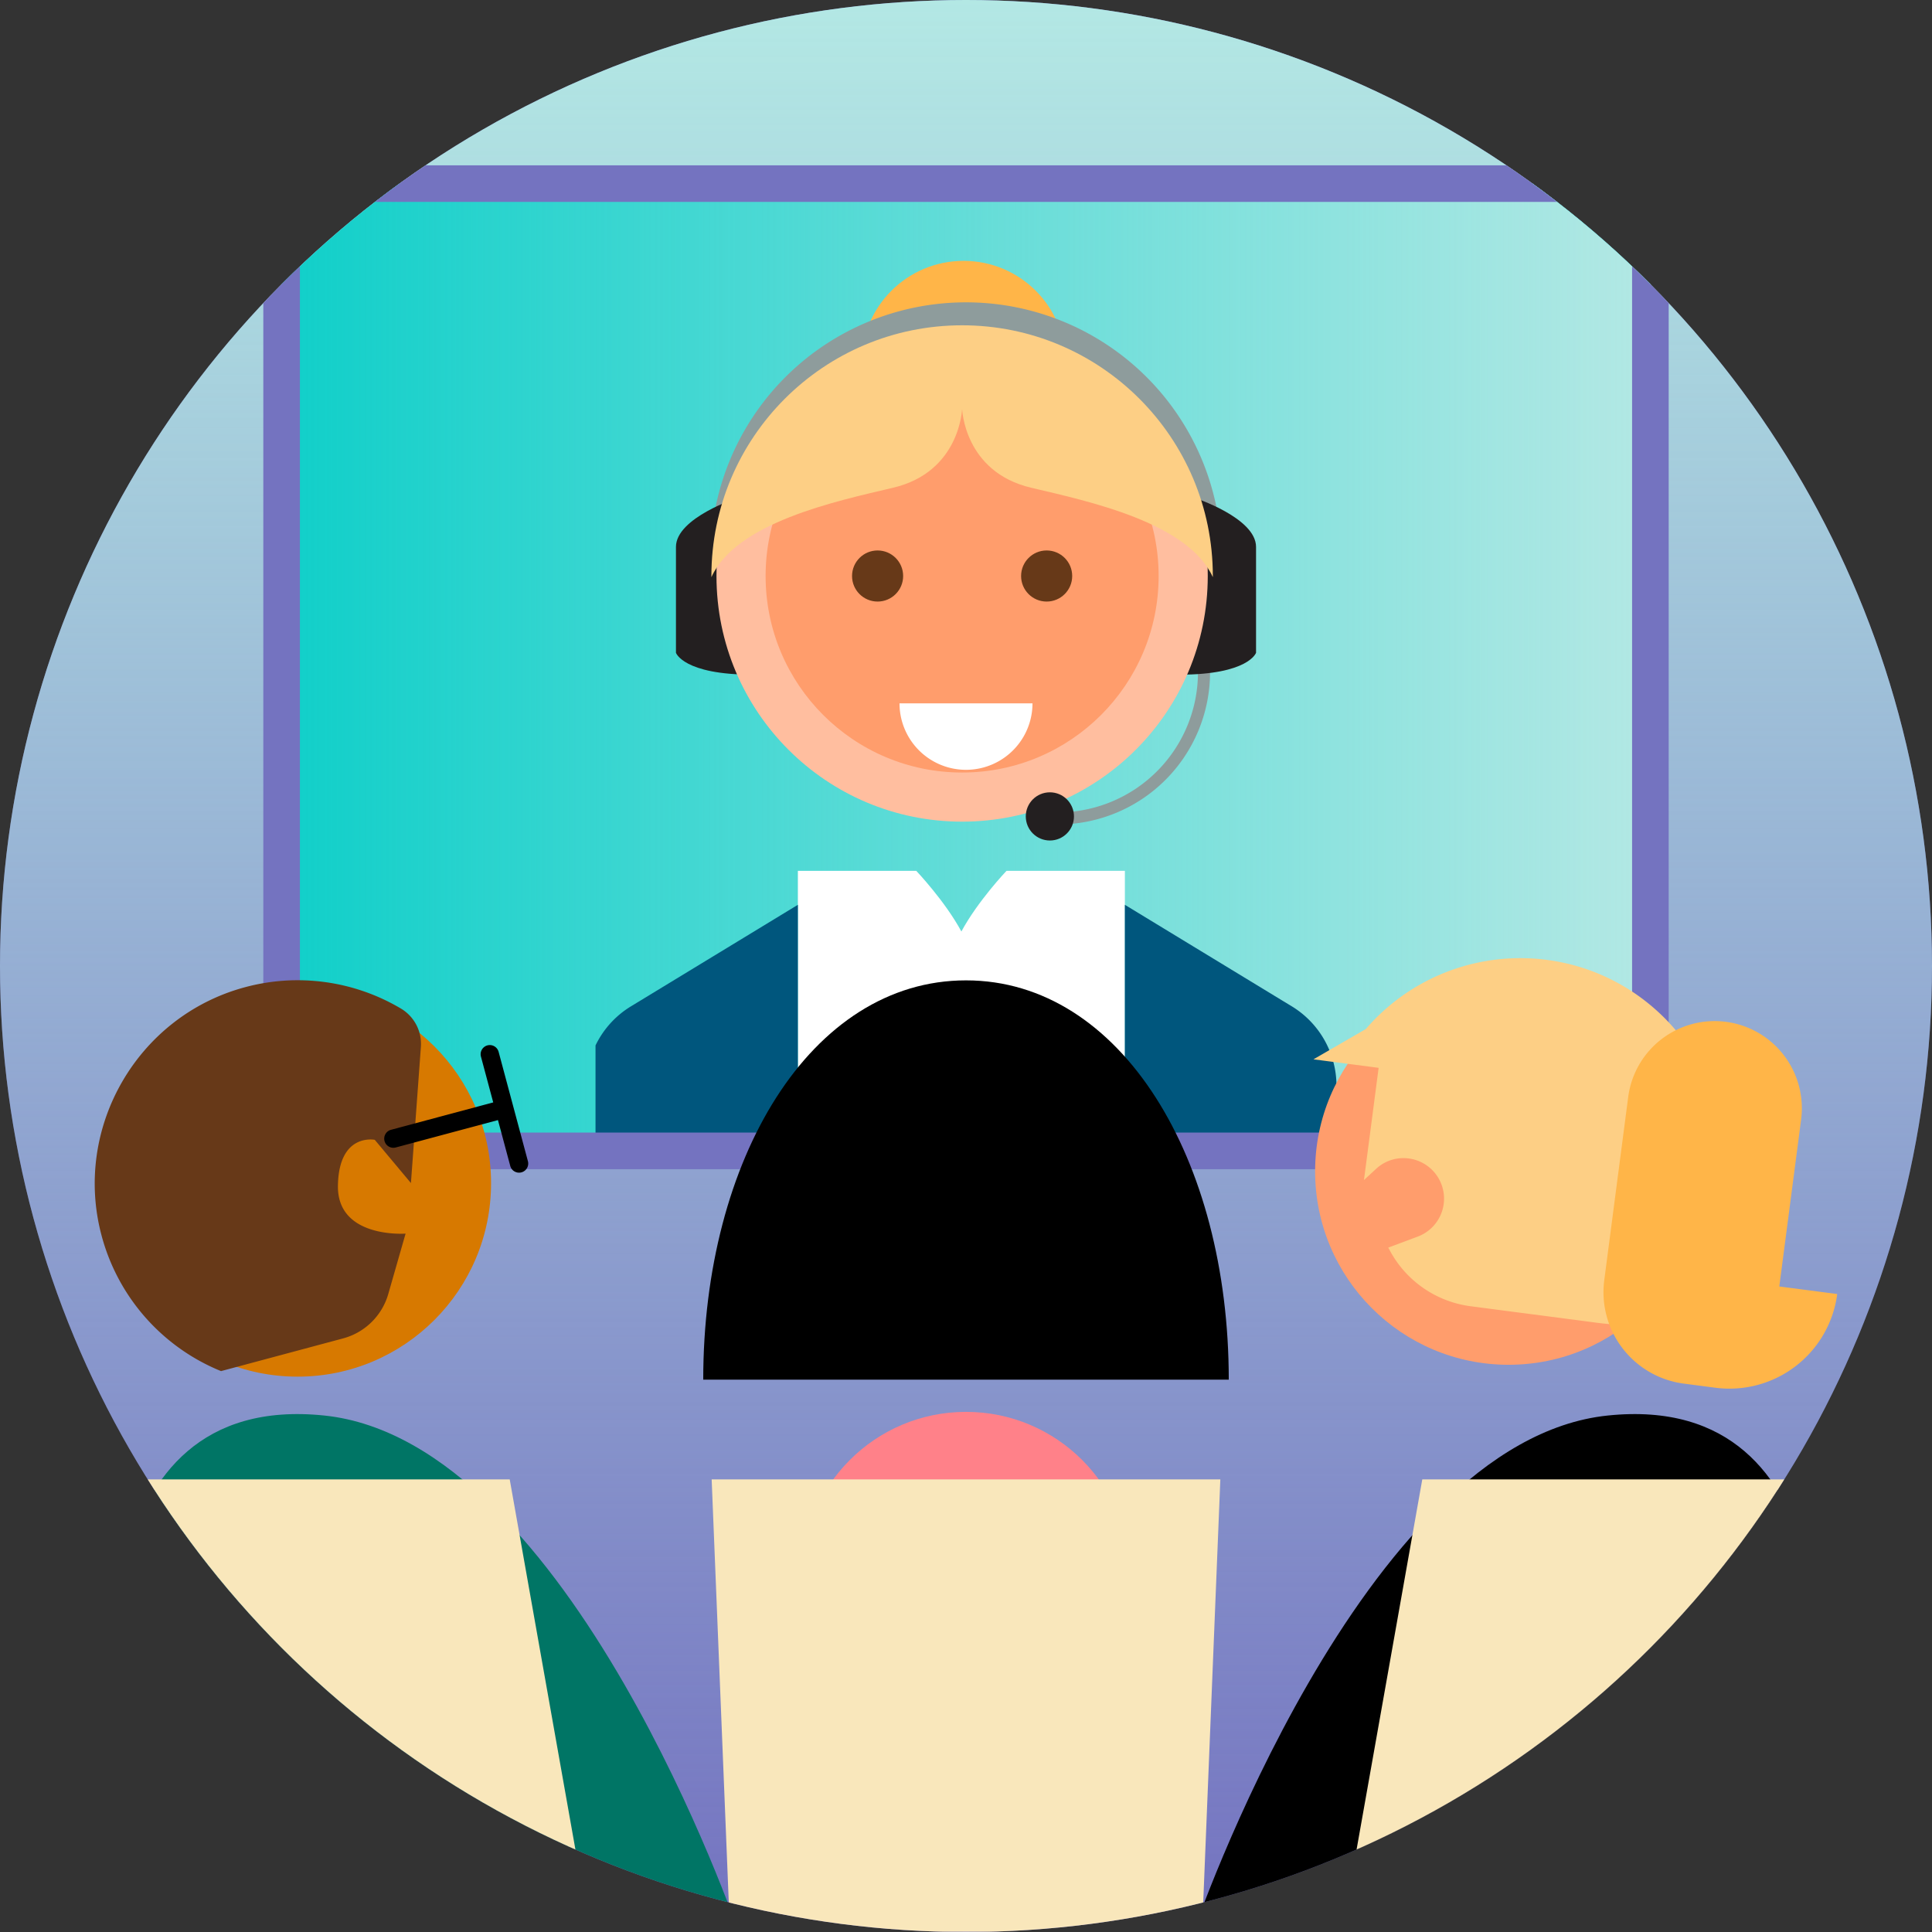
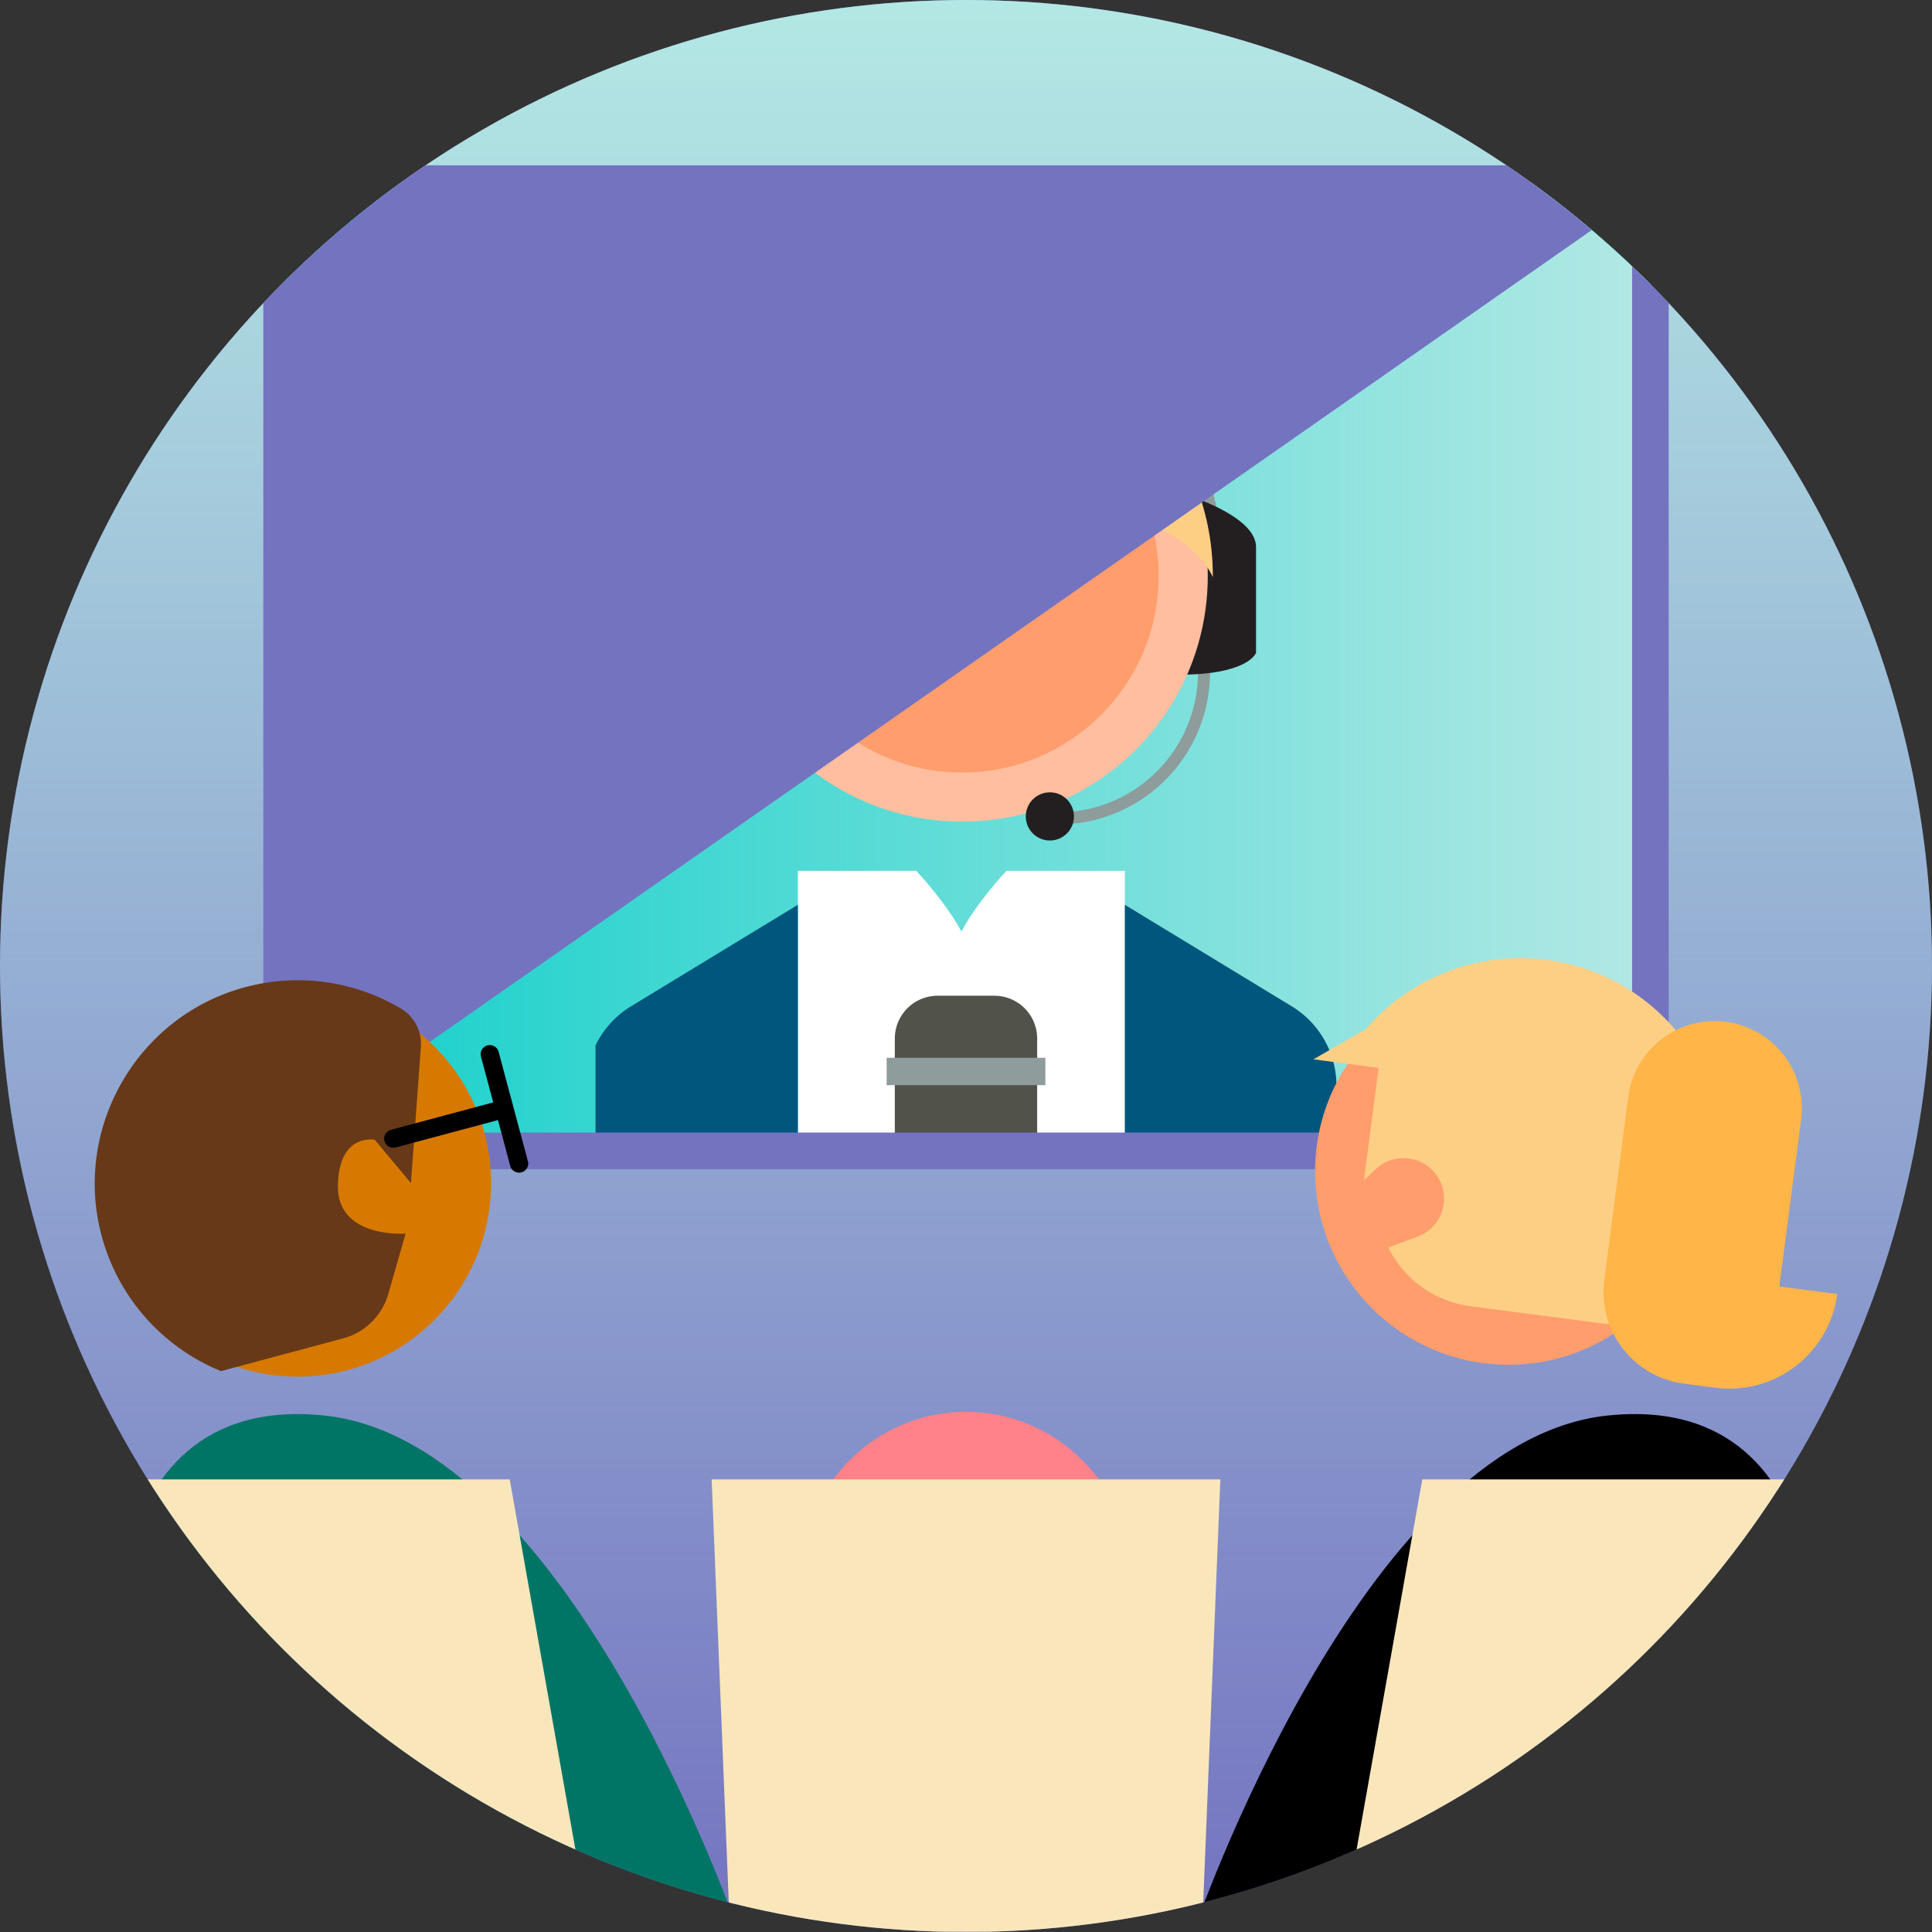
<svg xmlns="http://www.w3.org/2000/svg" xmlns:xlink="http://www.w3.org/1999/xlink" width="1600" height="1600" viewBox="0 0 1600 1600">
  <rect x="0" y="0" width="1600" height="1600" fill="#333333" stroke="none" />
  <defs>
    <clipPath id="a">
      <circle cx="800" cy="800" r="800" fill="none" />
    </clipPath>
    <linearGradient id="b" x1="-4860" y1="5660" x2="-3260" y2="5660" gradientTransform="translate(4860 -4860)" gradientUnits="userSpaceOnUse">
      <stop offset="0" stop-color="#baece9" stop-opacity="0" />
      <stop offset="1" stop-color="#b3e8e4" />
    </linearGradient>
    <linearGradient id="c" x1="233.217" y1="552.58" x2="1366.783" y2="552.58" gradientTransform="matrix(1, 0, 0, 1, 0, 0)" xlink:href="#b" />
  </defs>
  <g clip-path="url(#a)">
    <g>
      <g>
        <rect width="1600" height="1600" transform="translate(0 1600) rotate(-90)" fill="#7473c0" />
        <rect width="1600" height="1600" transform="translate(0 1600) rotate(-90)" fill="url(#b)" />
      </g>
      <g>
        <rect x="233.217" y="152.049" width="1133.565" height="801.061" fill="#10cfc9" />
        <rect x="233.217" y="152.049" width="1133.565" height="801.061" fill="url(#c)" />
        <g>
          <path d="M997.107,556.731A121.045,121.045,0,0,1,876.063,677.776" fill="none" stroke="#8e9c9c" stroke-miterlimit="10" stroke-width="10" />
          <g>
            <circle cx="797.995" cy="300.586" r="84.557" fill="#ffb548" />
            <path d="M800,250.374h0a211.6,211.6,0,0,1,211.6,211.6v64.992a0,0,0,0,1,0,0H588.4a0,0,0,0,1,0,0V461.975A211.6,211.6,0,0,1,800,250.374Z" fill="#8e9c9c" />
            <g>
              <path d="M988.816,412.127s51.389,16.626,51.389,40.808V540.6s-6.046,18.137-63.481,18.137" fill="#231f20" />
              <path d="M611.184,412.127s-51.389,16.626-51.389,40.808V540.6s6.046,18.137,63.481,18.137" fill="#231f20" />
            </g>
            <g>
              <circle cx="796.787" cy="477.027" r="203.427" fill="#ffbe9f" />
              <circle cx="796.787" cy="477.027" r="162.742" fill="#ff9d6c" />
              <circle cx="866.787" cy="477.027" r="21.162" fill="#673918" />
              <circle cx="726.787" cy="477.027" r="21.162" fill="#673918" />
            </g>
            <path d="M1004.416,477.021v.946c-20.539-45.143-102.14-62.672-150.428-74.035-55.548-13.07-57.206-65.362-57.206-65.362s-1.646,52.292-57.206,65.362c-48.288,11.363-129.9,28.892-150.428,74.06v-.971c0-114.67,92.964-207.622,207.634-207.622S1004.416,362.351,1004.416,477.021Z" fill="#fdcf85" />
          </g>
          <g>
            <path d="M931.576,721.188V953.11H660.763V721.188H758.8s23.695,24.862,37.376,50.238c13.681-25.376,37.376-50.238,37.376-50.238Z" fill="#fff" />
            <path d="M660.761,749.322V953.11H493.183V865.783a76.947,76.947,0,0,1,29.361-32.391Z" fill="#00567d" />
            <path d="M1106.817,899.28v53.83H931.573V749.322l131.233,79.828,7,4.242A77.129,77.129,0,0,1,1106.817,899.28Z" fill="#00567d" />
          </g>
          <circle cx="869.459" cy="676.115" r="19.952" fill="#231f20" />
        </g>
        <path d="M858.942,860.071V953.11H741.058V860.071a35.429,35.429,0,0,1,35.421-35.436h47.027A35.432,35.432,0,0,1,858.942,860.071Z" fill="#51534a" />
        <rect x="734.253" y="876.029" width="131.495" height="22.672" fill="#8e9c9c" />
-         <path d="M1366.782,968.261H233.218a15.151,15.151,0,0,1-15.151-15.151V152.049a15.151,15.151,0,0,1,15.151-15.15H1366.782a15.151,15.151,0,0,1,15.151,15.15V953.11A15.151,15.151,0,0,1,1366.782,968.261ZM248.368,937.96H1351.632V167.2H248.368Z" fill="#7473c0" />
+         <path d="M1366.782,968.261H233.218a15.151,15.151,0,0,1-15.151-15.151V152.049a15.151,15.151,0,0,1,15.151-15.15H1366.782a15.151,15.151,0,0,1,15.151,15.15V953.11A15.151,15.151,0,0,1,1366.782,968.261ZM248.368,937.96H1351.632V167.2Z" fill="#7473c0" />
      </g>
      <g>
        <g>
          <g>
            <circle cx="1249.338" cy="970.041" r="160.212" fill="#ff9d6c" />
            <path d="M1373.077,1087.3l-12.315,9.468a194.9,194.9,0,0,1-37.7-1.246l-105.173-13.747a88.97,88.97,0,0,1-66.524-45.488l-1.678-3.061,24.435-9.136a33.551,33.551,0,0,0-7.526-64.7,33.115,33.115,0,0,0-26.945,8.594l-10.074,9.272,12.145-92.915-53.961-7.053,43.339-25.077a168.823,168.823,0,0,1,153.536-56.771c88.257,13.416,151.342,94.33,142.738,183.184A168.375,168.375,0,0,1,1373.077,1087.3Z" fill="#fdcf85" />
            <path d="M1521.511,1071.662h0a90.023,90.023,0,0,1-100.931,77.6l-26.166-3.42a76.377,76.377,0,0,1-65.834-85.632l19.834-151.739a72.205,72.205,0,0,1,80.956-62.239h0a72.205,72.205,0,0,1,62.239,80.955l-18.065,138.209Z" fill="#ffb548" />
          </g>
          <path d="M1505.287,1418.635v181.122c-180.668-.348-511.431-.848-516.916.243,0,0,139.051-406.575,343.1-427.725C1535.512,1151.11,1505.287,1418.635,1505.287,1418.635Z" />
          <polyline points="1111.377 1599.757 1177.877 1225.171 1571.786 1225.171 1505.287 1599.757" fill="#f9e7bb" />
        </g>
        <g>
          <g>
            <circle cx="246.467" cy="979.868" r="160.212" fill="#d77900" />
            <path d="M331.863,835.143A167.533,167.533,0,0,0,202.71,817.624C113.816,841.6,60.457,933.857,84.019,1022.861a167.775,167.775,0,0,0,99.037,112.634L284.1,1108.418a53.331,53.331,0,0,0,37.461-36.814l14.331-49.98s-56.756,4.255-56.03-39.752,30.525-37.911,30.525-37.911l29.933,35.793,8.246-112.822A34.046,34.046,0,0,0,331.863,835.143Z" fill="#673918" />
            <path d="M403.657,865.748a7.574,7.574,0,0,0-5.356,9.277l10.167,37.942L323.81,935.653a7.575,7.575,0,1,0,3.921,14.634L412.389,927.6l10.167,37.94a7.575,7.575,0,1,0,14.634-3.922L412.935,871.1A7.575,7.575,0,0,0,403.657,865.748Z" />
          </g>
          <path d="M94.713,1418.635v181.122c180.668-.348,511.431-.848,516.916.243,0,0-139.051-406.575-343.1-427.725C64.488,1151.11,94.713,1418.635,94.713,1418.635Z" fill="#007565" />
          <polyline points="488.623 1599.757 422.123 1225.171 28.214 1225.171 94.713 1599.757" fill="#f9e7bb" />
        </g>
        <g>
-           <path d="M800,811.9c-128.55,0-217.611,148.037-217.611,330.65h435.222C1017.611,959.933,928.55,811.9,800,811.9Z" />
          <circle cx="800" cy="1305.277" r="136.029" fill="#ff8189" />
          <polyline points="995.48 1599.757 1010.631 1225.171 589.369 1225.171 604.52 1599.757" fill="#f9e7bb" />
        </g>
      </g>
-       <path d="M855.063,582.466a55.063,55.063,0,0,1-110.126,0" fill="#fff" />
    </g>
  </g>
</svg>